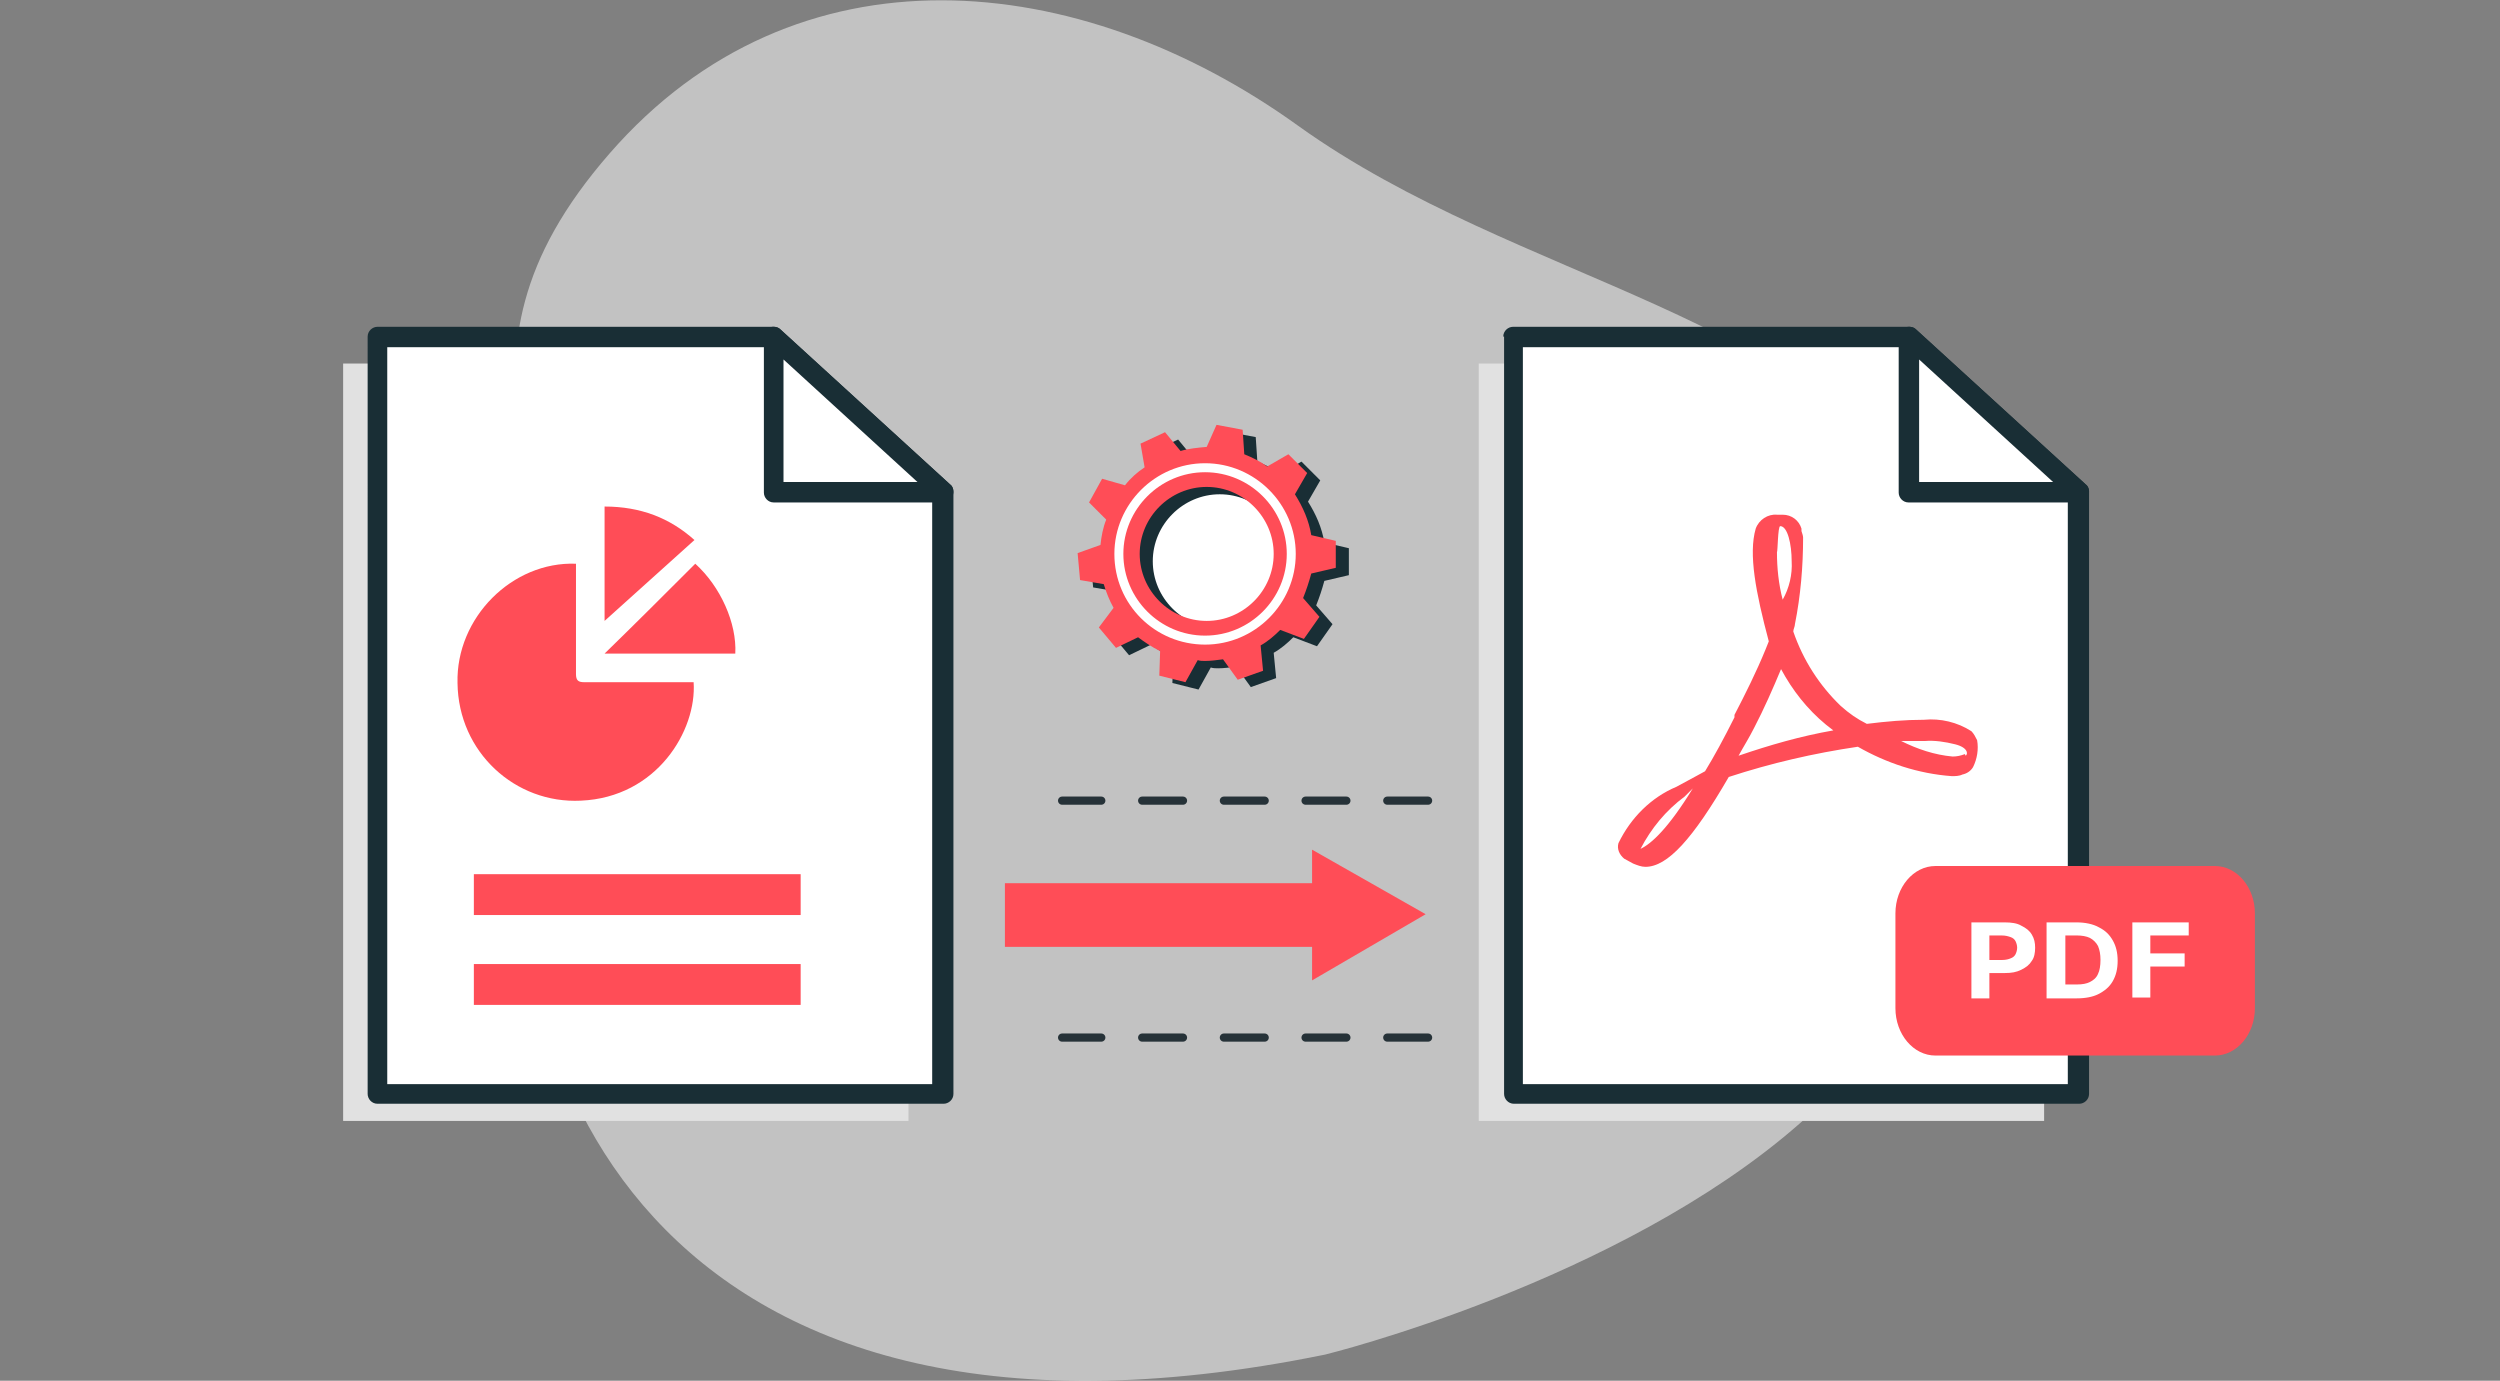
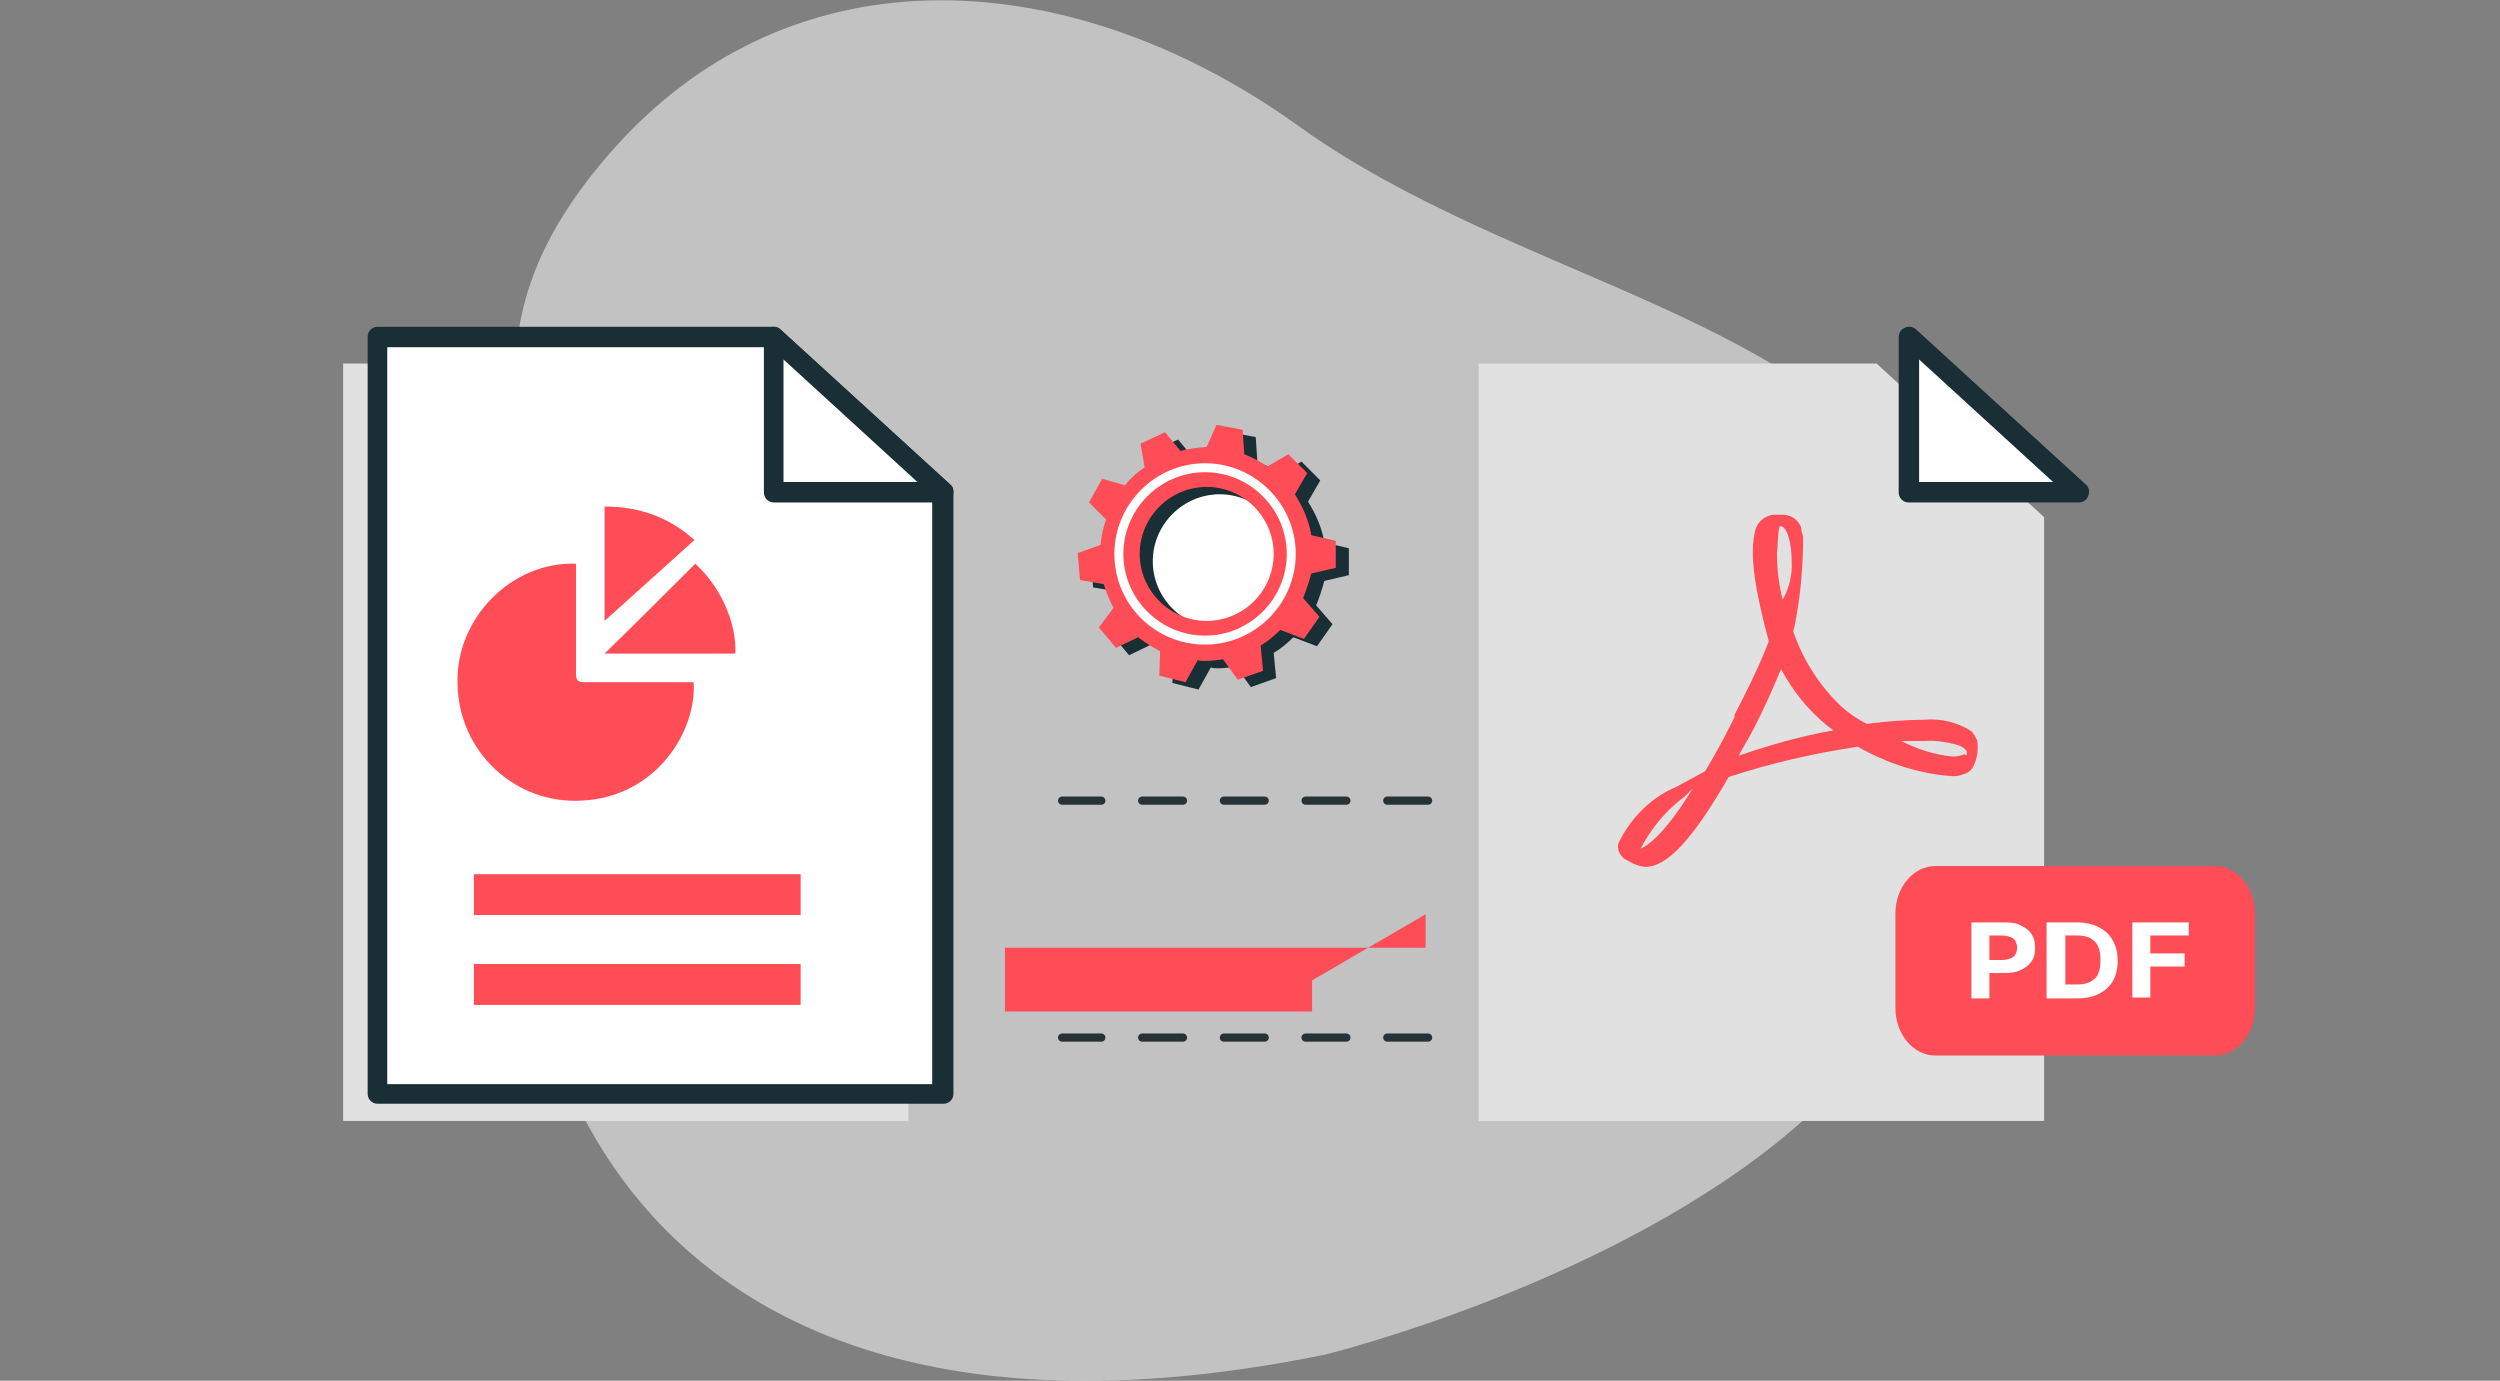
<svg xmlns="http://www.w3.org/2000/svg" version="1.1" id="Layer_1" x="0px" y="0px" viewBox="0 0 306 169" style="enable-background:new 0 0 306 169;" xml:space="preserve">
  <rect x="0" y="0" width="306" height="169" fill="#808080" stroke="none" />
  <style type="text/css">
	.st0{opacity:0.7;fill:#DFDFDF;enable-background:new    ;}
	.st1{fill:#FF4D57;}
	.st2{fill:#E1E1E1;}
	.st3{fill:#FFFFFF;}
	.st4{fill-rule:evenodd;clip-rule:evenodd;fill:#192E35;}
	.st5{fill:none;stroke:#263238;stroke-linecap:round;stroke-linejoin:round;stroke-miterlimit:10;stroke-dasharray:5,5;}
	.st6{fill:#192E35;}
	.st7{fill-rule:evenodd;clip-rule:evenodd;fill:#FFFFFF;}
</style>
  <path class="st0" d="M162.2,165.8c0,0,35.9-8.8,58.1-28.3c22.2-19.6,29.2-48.7,16.1-73.8c-13.1-25.1-50.6-29-77.5-48.3  C132.1-3.9,97.4-7.4,74.6,18.8c-22.8,26.2-3.9,41-9.7,75.1C59.2,127.9,78.5,182.9,162.2,165.8z" />
-   <path class="st1" d="M160.6,120l13.9-8.1l-13.9-7.9v4.1H123v7.8h37.6V120z" />
+   <path class="st1" d="M160.6,120l13.9-8.1v4.1H123v7.8h37.6V120z" />
  <path class="st2" d="M250.2,137.2H181V44.5h48.7l20.5,18.8V137.2z" />
-   <path class="st3" d="M254.4,133.9h-69.2V41.2h48.5l20.8,19V133.9z" />
-   <path class="st4" d="M184,41.2c0-0.7,0.6-1.2,1.2-1.2h48.5c0.3,0,0.6,0.1,0.8,0.3l20.8,19c0.3,0.2,0.4,0.6,0.4,0.9v73.7  c0,0.7-0.6,1.2-1.2,1.2h-69.2c-0.7,0-1.2-0.6-1.2-1.2V41.2z M186.4,42.5v90.2h66.7V60.8l-20-18.3H186.4z" />
  <path class="st3" d="M233.7,41.2v19h20.8L233.7,41.2z" />
  <path class="st4" d="M233.2,40.1c0.4-0.2,1-0.1,1.3,0.2l20.8,19c0.4,0.3,0.5,0.9,0.3,1.4c-0.2,0.5-0.6,0.8-1.2,0.8h-20.8  c-0.7,0-1.2-0.6-1.2-1.2v-19C232.4,40.7,232.7,40.3,233.2,40.1z M234.9,44v15h16.4L234.9,44z" />
  <path class="st2" d="M111.2,137.2H42V44.5h48.7l20.5,18.8V137.2z" />
  <path class="st3" d="M115.4,133.9H46.2V41.2h48.5l20.8,19V133.9z" />
  <path class="st4" d="M45,41.2c0-0.7,0.6-1.2,1.2-1.2h48.5c0.3,0,0.6,0.1,0.8,0.3l20.8,19c0.3,0.2,0.4,0.6,0.4,0.9v73.7  c0,0.7-0.6,1.2-1.2,1.2H46.2c-0.7,0-1.2-0.6-1.2-1.2V41.2z M47.4,42.5v90.2h66.7V60.8l-20-18.3H47.4z" />
  <path class="st3" d="M94.7,41.2v19h20.8L94.7,41.2z" />
  <path class="st4" d="M94.2,40.1c0.4-0.2,1-0.1,1.3,0.2l20.8,19c0.4,0.3,0.5,0.9,0.3,1.4c-0.2,0.5-0.6,0.8-1.2,0.8H94.7  c-0.7,0-1.2-0.6-1.2-1.2v-19C93.4,40.7,93.7,40.3,94.2,40.1z M95.9,44v15h16.4L95.9,44z" />
  <path class="st1" d="M240.5,92.3c-0.5,0.2-1,0.3-1.5,0.3c-2.2-0.2-4.3-0.9-6.3-1.9c1.1,0,2,0,2.9,0c1.2-0.1,2.5,0.1,3.7,0.4  c1.6,0.4,1.6,1.2,1.3,1.4L240.5,92.3z M212.8,92.5c0.6-1.1,1.3-2.2,1.9-3.4c1.2-2.3,2.3-4.8,3.3-7.2c1.4,2.6,3.2,4.9,5.5,6.8  l0.9,0.7C220.4,90.1,216.6,91.2,212.8,92.5z M217.9,64.4c0.9,0,1.4,2.2,1.4,4.3c0.1,1.6-0.3,3.3-1.1,4.7c-0.5-1.9-0.7-3.9-0.7-5.8  C217.6,67.5,217.6,64.4,217.9,64.4z M200.8,103.9c1.3-2.5,3.1-4.7,5.4-6.4l1-1C204.2,101.4,202.1,103.3,200.8,103.9z M241.3,89.5  c-1.7-1.1-3.8-1.6-5.8-1.4c-2.3,0-4.6,0.2-7,0.5c-1.2-0.6-2.2-1.3-3.2-2.2c-2.6-2.5-4.6-5.6-5.8-9.1c0-0.3,0.2-0.6,0.2-0.9  c0.7-3.5,1-7.1,1-10.6c0-0.2-0.1-0.5-0.2-0.8v-0.3c-0.3-1-1.2-1.7-2.3-1.7h-0.7c-1.1-0.1-2.2,0.6-2.6,1.7c-0.9,3.1,0,7.8,1.6,13.8  l-0.4,1c-1.1,2.7-2.5,5.5-3.8,8v0.3c-1.3,2.6-2.5,4.8-3.6,6.6l-1.1,0.6l-2.4,1.3c-3.1,1.3-5.6,3.8-7.1,6.9c-0.2,0.7,0.1,1.4,0.7,1.9  l1.1,0.6c0.5,0.2,1,0.4,1.5,0.4c2.7,0,5.8-3.4,10.2-11c5.2-1.7,10.4-2.9,15.8-3.7c3.5,2,7.4,3.3,11.5,3.6c0.4,0,0.9,0,1.3-0.2  c0.5-0.1,1-0.4,1.3-0.9c0.5-1,0.7-2.2,0.5-3.3C241.8,90.2,241.6,89.8,241.3,89.5L241.3,89.5z" />
  <path class="st1" d="M232,111.8c0-3.2,2.2-5.8,4.9-5.8h34.2c2.7,0,4.9,2.6,4.9,5.8v11.6c0,3.2-2.2,5.8-4.9,5.8h-34.2  c-2.7,0-4.9-2.6-4.9-5.8V111.8z" />
  <path class="st3" d="M241.3,122.2v-9.3h4.1c0.8,0,1.5,0.1,2,0.4c0.6,0.3,1,0.6,1.3,1.1c0.3,0.5,0.4,1,0.4,1.6s-0.1,1.2-0.4,1.6  c-0.3,0.5-0.7,0.8-1.3,1.1c-0.6,0.3-1.2,0.4-2,0.4h-2.6v-1.6h2.3c0.4,0,0.8-0.1,1-0.2c0.3-0.1,0.5-0.3,0.6-0.5  c0.1-0.2,0.2-0.5,0.2-0.8c0-0.3-0.1-0.6-0.2-0.8c-0.1-0.2-0.3-0.4-0.6-0.5c-0.3-0.1-0.6-0.2-1.1-0.2h-1.5v7.7H241.3z" />
  <path class="st3" d="M254.2,122.2h-3.7v-9.3h3.7c1,0,2,0.2,2.7,0.6c0.8,0.4,1.3,0.9,1.7,1.6c0.4,0.7,0.6,1.5,0.6,2.5  c0,1-0.2,1.8-0.6,2.5c-0.4,0.7-1,1.2-1.8,1.6C256.2,122,255.3,122.2,254.2,122.2z M252.8,120.5h1.4c0.7,0,1.2-0.1,1.6-0.3  c0.4-0.2,0.8-0.5,1-1c0.2-0.4,0.3-1,0.3-1.7c0-0.7-0.1-1.2-0.3-1.7c-0.2-0.4-0.6-0.8-1-1s-1-0.3-1.6-0.3h-1.4V120.5z" />
  <path class="st3" d="M261,122.2v-9.3h6.9v1.6h-4.7v2.2h4.2v1.6h-4.2v3.8H261z" />
  <path class="st5" d="M174.8,98H130" />
  <path class="st5" d="M174.8,127H130" />
  <path class="st3" d="M157.8,67.8c0,5.5-4.5,10-10,10c-5.5,0-10-4.5-10-10c0-5.5,4.5-10,10-10C153.3,57.7,157.8,62.2,157.8,67.8z" />
  <path class="st6" d="M146.1,56.1l-1.9-2.3l-3,1.4l0.5,2.9c-0.9,0.6-1.7,1.3-2.4,2.2l-2.8-0.8l-1.6,2.9l2.1,2.1  c-0.4,1-0.6,2.1-0.7,3.1l-2.8,1l0.3,3.3l2.9,0.5c0.3,1,0.7,2,1.2,2.9l-1.8,2.4l2.1,2.5l2.7-1.3c0.8,0.6,1.7,1.2,2.7,1.7l-0.1,3  l3.2,0.8l1.5-2.7c0.3,0.1,0.6,0.1,0.9,0.1c0.7,0,1.4-0.1,2.2-0.2l1.8,2.5l3.1-1.1l-0.3-3.1c0.9-0.5,1.7-1.2,2.4-1.9l2.9,1.1l1.9-2.7  l-2-2.3c0.4-1,0.7-1.9,1-3l3-0.7v-3.3l-3-0.7c-0.3-1.8-1-3.4-2-5l1.5-2.6l-2.3-2.3l-2.6,1.5c-0.8-0.6-1.8-1.1-2.8-1.5l-0.2-3  l-3.2-0.6l-1.2,2.7C148.2,55.7,147.2,55.8,146.1,56.1z M149.3,60.5c4.5,0,8.2,3.7,8.2,8.2c0,4.5-3.7,8.2-8.2,8.2  c-4.5,0-8.2-3.7-8.2-8.2C141.1,64.2,144.8,60.5,149.3,60.5z" />
  <path class="st1" d="M144.5,55.2l-1.9-2.3l-3,1.4l0.5,2.9c-0.9,0.6-1.7,1.3-2.4,2.2l-2.8-0.8l-1.6,2.9l2.1,2.1  c-0.4,1-0.6,2.1-0.7,3.1l-2.8,1l0.3,3.3l2.9,0.5c0.3,1,0.7,2,1.2,2.9l-1.8,2.4l2.1,2.5l2.7-1.3c0.8,0.6,1.7,1.2,2.7,1.7l-0.1,3  l3.2,0.8l1.5-2.7c0.3,0.1,0.6,0.1,0.9,0.1c0.7,0,1.4-0.1,2.2-0.2l1.8,2.5l3.1-1.1l-0.3-3.1c0.9-0.5,1.7-1.2,2.4-1.9l2.9,1.1l1.9-2.7  l-2-2.3c0.4-1,0.7-1.9,1-3l3-0.7v-3.3l-3-0.7c-0.3-1.8-1-3.4-2-5l1.5-2.6l-2.3-2.3l-2.6,1.5c-0.8-0.6-1.8-1.1-2.8-1.5l-0.2-3  l-3.2-0.6l-1.2,2.7C146.6,54.8,145.5,54.9,144.5,55.2z M147.7,59.6c4.5,0,8.2,3.7,8.2,8.2c0,4.5-3.7,8.2-8.2,8.2  c-4.5,0-8.2-3.7-8.2-8.2C139.5,63.3,143.2,59.6,147.7,59.6z" />
  <path class="st7" d="M147.5,57.8c-5.5,0-10,4.5-10,10s4.5,10,10,10c5.5,0,10-4.5,10-10S153,57.8,147.5,57.8z M136.4,67.8  c0-6.1,5-11.1,11.1-11.1s11.1,5,11.1,11.1c0,6.1-5,11.1-11.1,11.1S136.4,74,136.4,67.8z" />
  <path class="st1" d="M70.5,69c0,0.9,0,1.7,0,2.5c0,3.7,0,7.3,0,11c0,0.8,0.3,1,1,1c4.2,0,8.3,0,12.5,0c0.3,0,0.6,0,0.9,0  c0.4,5.9-4.5,14.1-13.8,14.5c-8,0.4-15-5.9-15.1-14.4C55.8,75.6,62.7,68.7,70.5,69z" />
  <path class="st1" d="M85.1,69c3.1,2.8,5.1,7.3,4.9,11c-5.2,0-10.5,0-16,0C77.8,76.3,81.4,72.7,85.1,69z" />
  <path class="st1" d="M74,62c4.4,0,8,1.4,11,4.1c-3.7,3.3-7.3,6.6-11,9.9C74,71.4,74,66.7,74,62z" />
  <rect x="58" y="107" class="st1" width="40" height="5" />
  <rect x="58" y="118" class="st1" width="40" height="5" />
</svg>